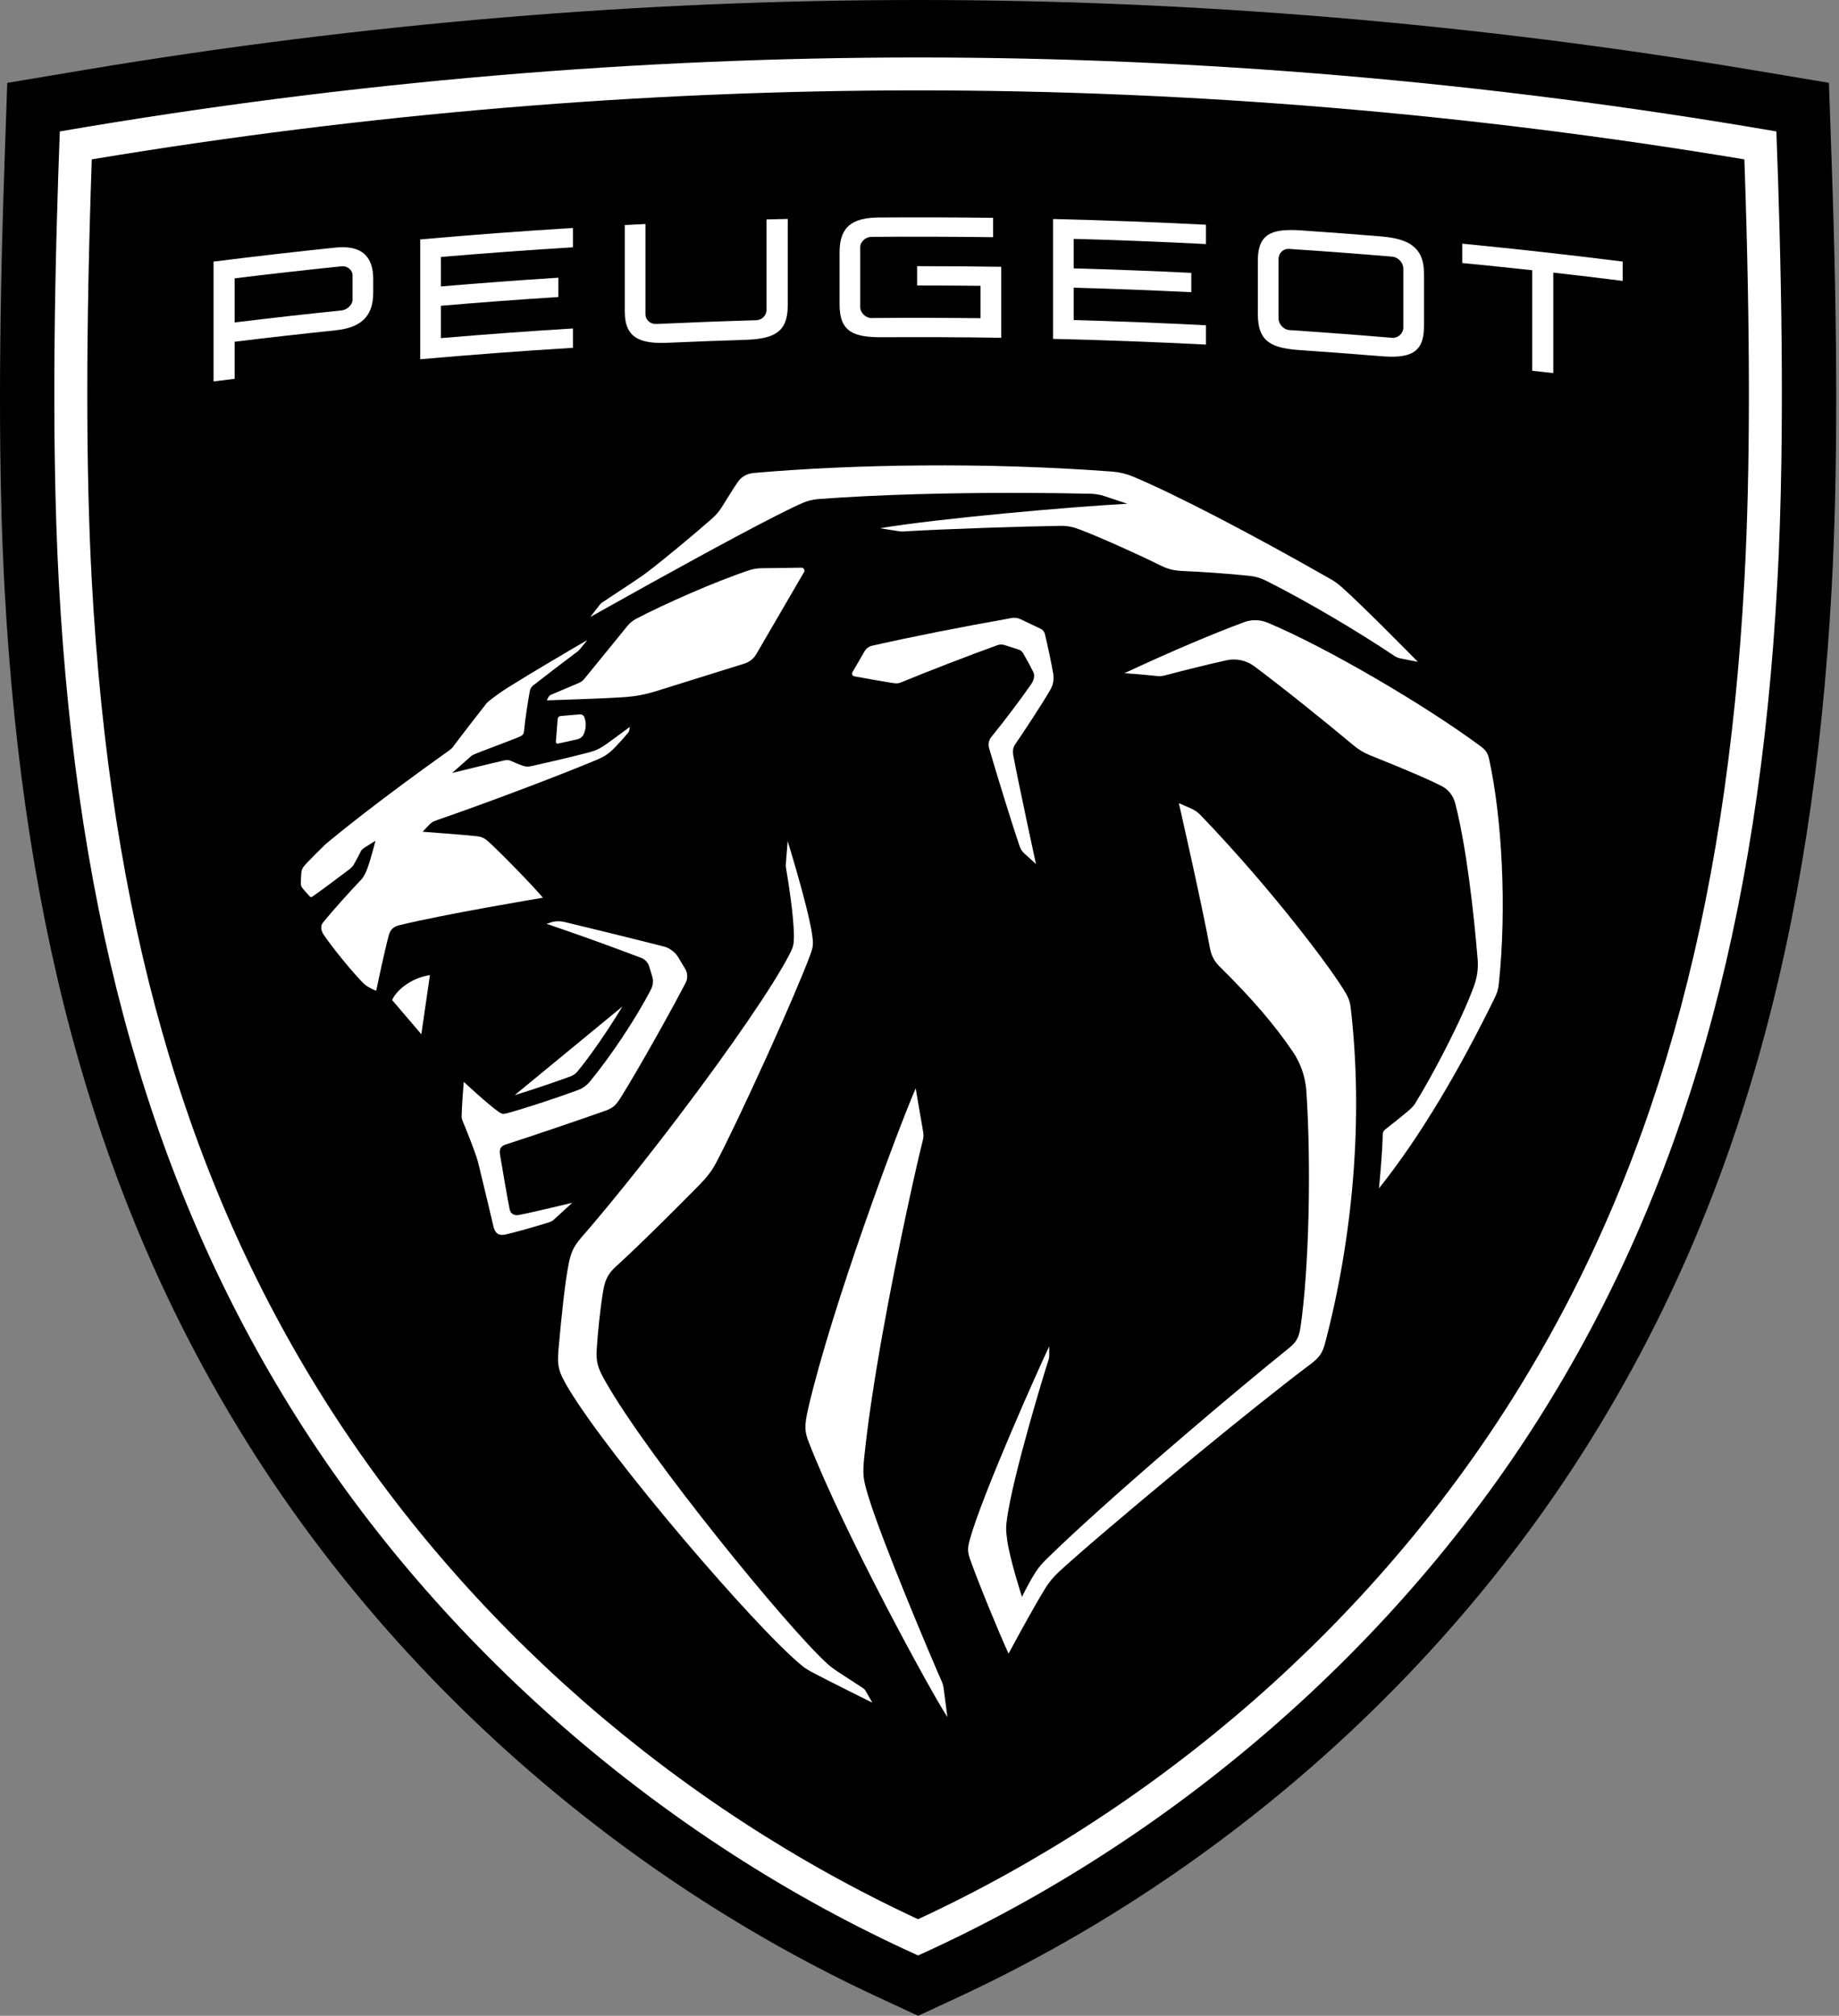
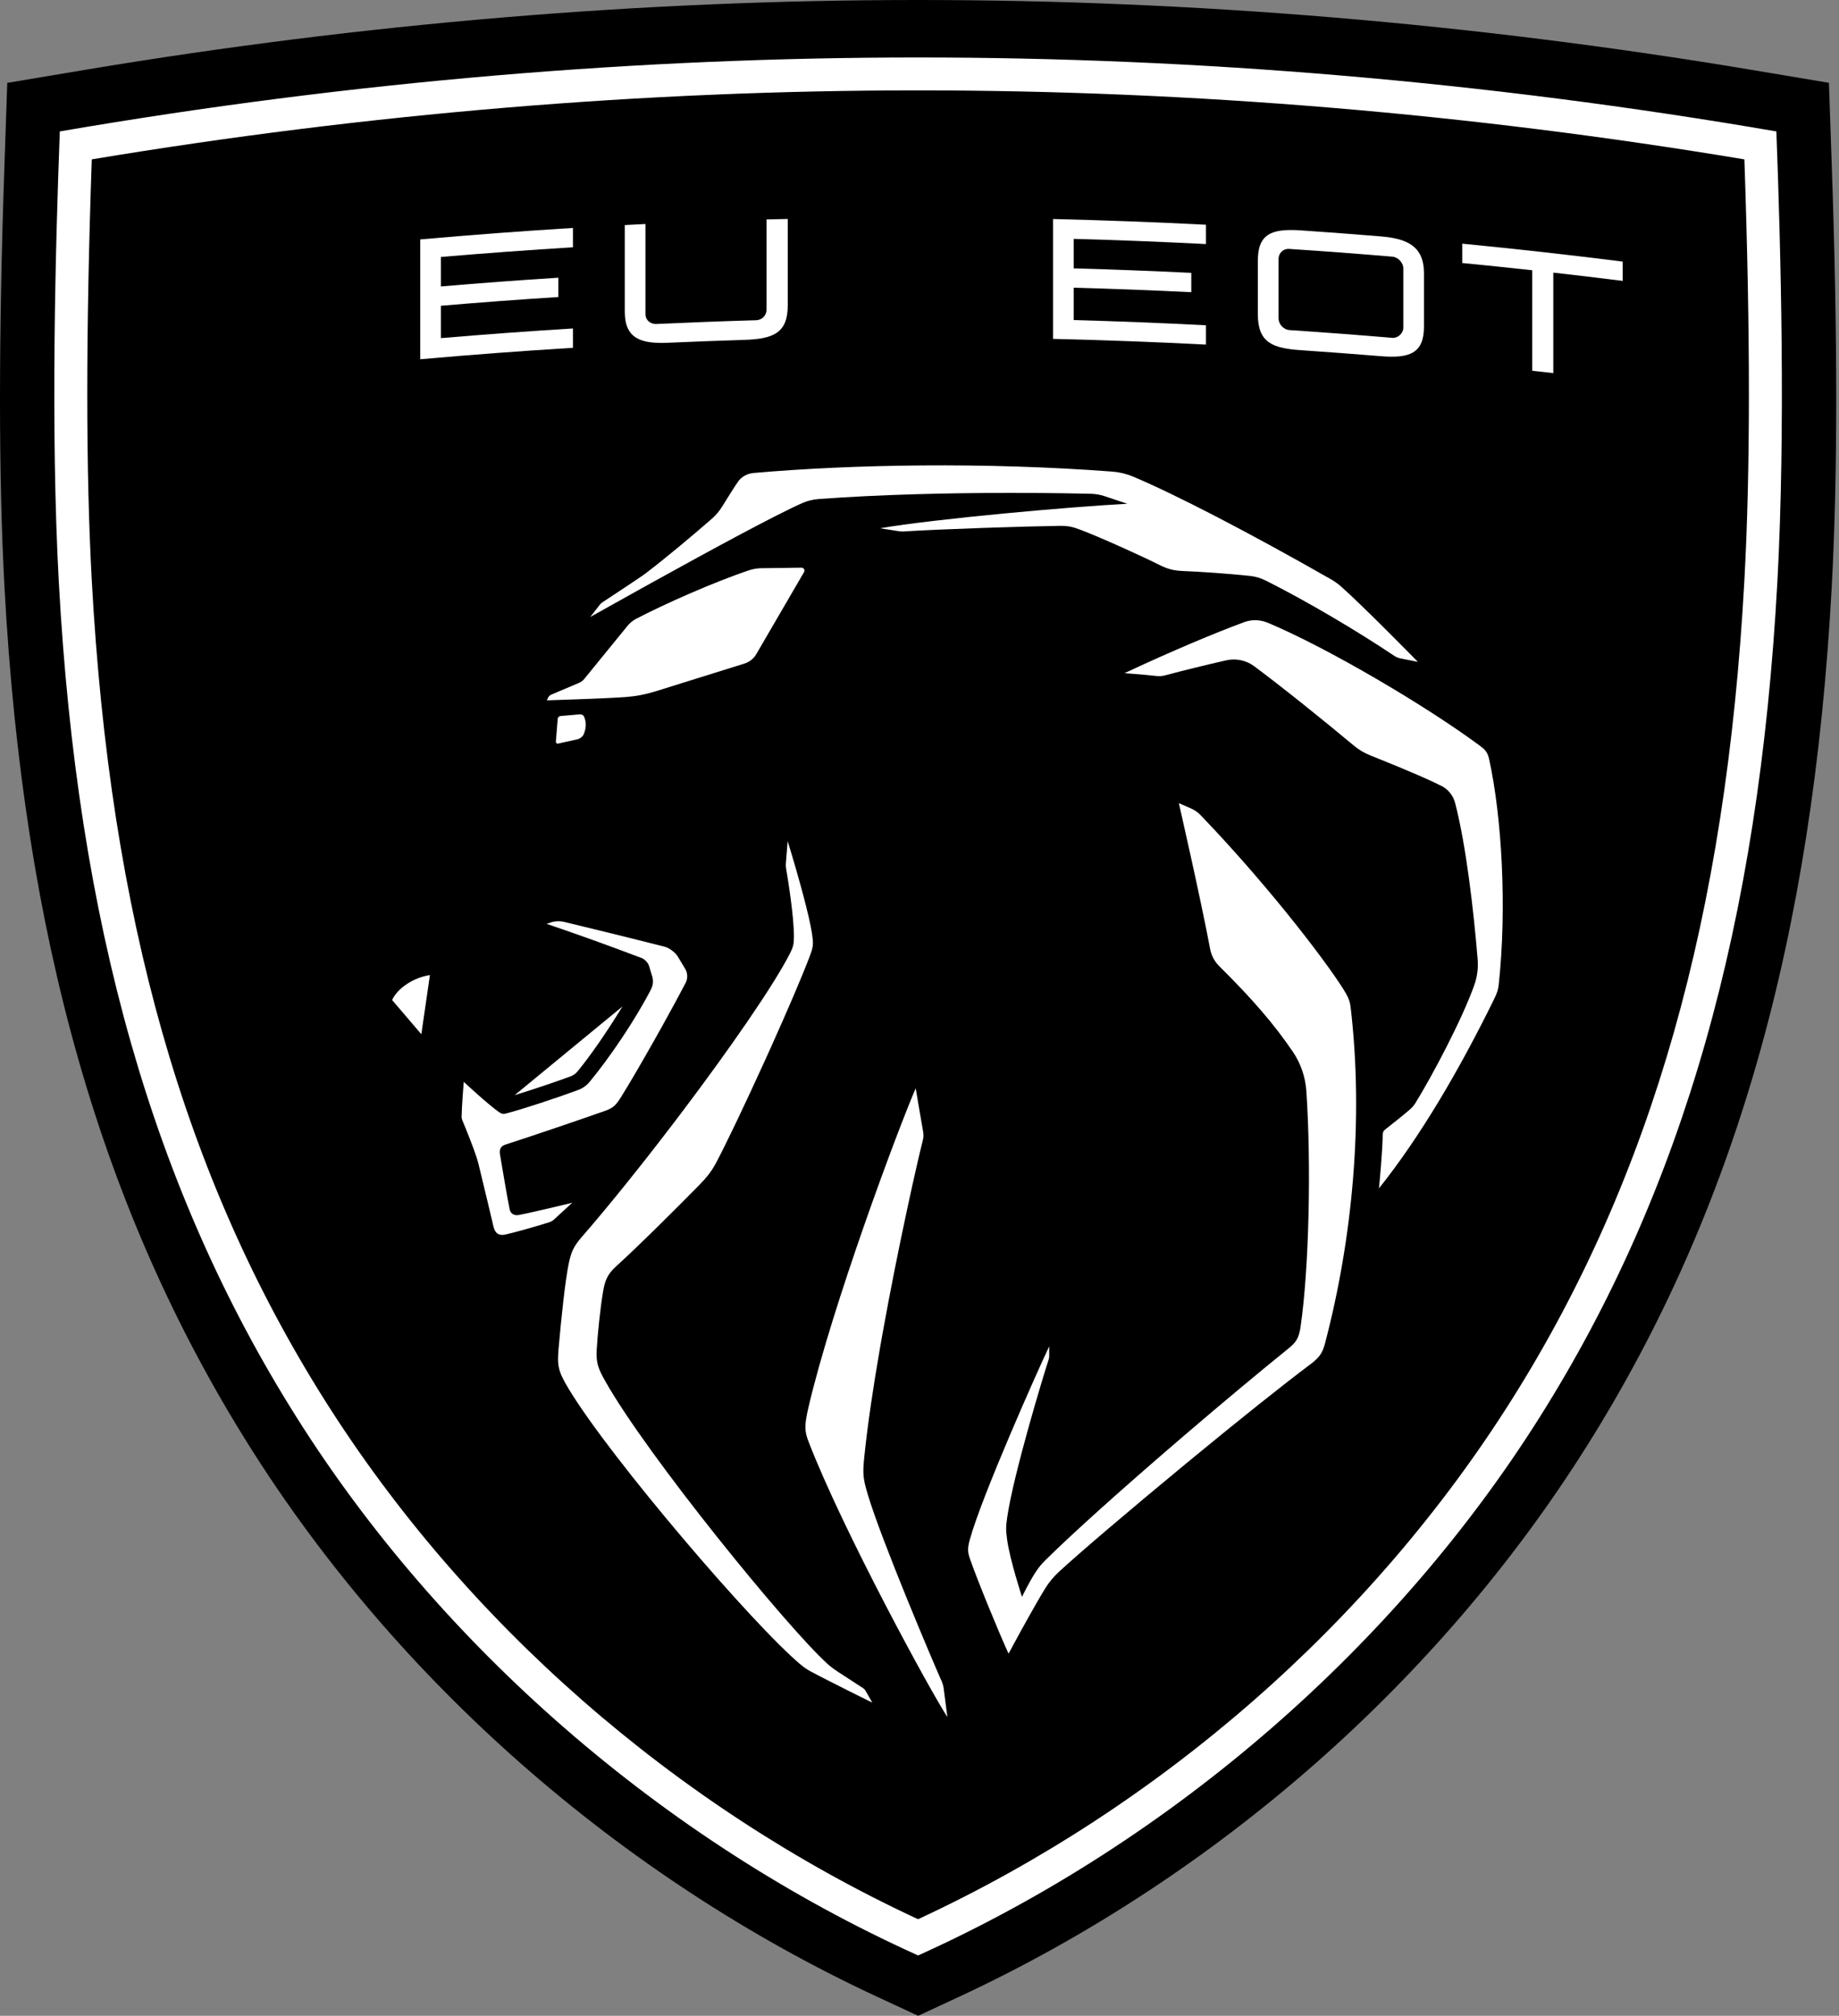
<svg xmlns="http://www.w3.org/2000/svg" width="73" height="80" viewBox="0 0 73 80" fill="none">
  <rect x="0" y="0" width="73" height="80" fill="#808080" stroke="none" />
  <path fill-rule="evenodd" clip-rule="evenodd" d="M34.812 79.242C24.62 74.501 15.769 66.732 9.886 57.369C4.019 48.034 0.934 37.22 0.18 23.338C-0.06 18.91 -0.06 13.384 0.18 6.452L0.288 3.289L3.411 2.766C14.398 0.93 25.514 0 36.445 0C47.375 0 58.49 0.93 69.477 2.764L72.6 3.287L72.709 6.451C72.95 13.386 72.95 18.91 72.709 23.337C71.954 37.22 68.871 48.033 63.003 57.369C57.122 66.732 48.267 74.501 38.078 79.242L36.446 80L34.813 79.242H34.812Z" fill="black" />
  <path fill-rule="evenodd" clip-rule="evenodd" d="M36.445 2.281C25.425 2.281 13.986 3.219 2.374 5.216C2.201 9.853 2.004 17.023 2.335 23.106C3.074 36.67 6.07 47.197 11.766 56.237C17.442 65.251 26.234 73.001 36.445 77.605C46.654 73.002 55.446 65.251 61.123 56.237C66.818 47.197 69.812 36.67 70.553 23.106C70.884 17.023 70.687 9.855 70.514 5.216C58.904 3.219 47.466 2.281 36.445 2.281ZM36.445 3.587C47.308 3.587 58.338 4.507 69.244 6.325C69.483 13.206 69.483 18.68 69.244 23.035C68.516 36.367 65.585 46.697 60.013 55.542C54.443 64.385 46.088 71.692 36.443 76.167C26.799 71.692 18.445 64.386 12.874 55.542C7.302 46.697 4.369 36.367 3.643 23.035C3.405 18.68 3.405 13.206 3.643 6.325C14.549 4.509 25.578 3.587 36.442 3.587H36.445Z" fill="white" />
-   <path fill-rule="evenodd" clip-rule="evenodd" d="M13.652 9.811C13.546 9.808 13.43 9.814 13.311 9.826C11.697 9.994 10.086 10.179 8.477 10.383V15.137C8.755 15.102 9.035 15.067 9.315 15.033V13.562C10.646 13.399 11.979 13.249 13.312 13.11C14.276 13.01 14.815 12.607 14.815 11.612V11.074C14.815 10.222 14.403 9.83 13.655 9.811H13.652ZM13.56 10.568C13.777 10.546 13.995 10.709 13.995 10.928V11.892C13.995 12.099 13.777 12.297 13.56 12.32C12.145 12.464 10.729 12.625 9.315 12.797V11.046C10.729 10.873 12.145 10.714 13.56 10.568Z" fill="white" />
-   <path fill-rule="evenodd" clip-rule="evenodd" d="M34.898 8.632C36.407 8.622 37.916 8.626 39.423 8.646V9.413C37.811 9.393 36.198 9.387 34.585 9.4C34.366 9.403 34.147 9.591 34.147 9.808V12.19C34.147 12.408 34.366 12.623 34.585 12.622C36.031 12.609 37.477 12.612 38.923 12.628V11.343C38.083 11.335 37.244 11.329 36.405 11.33V10.563C37.519 10.563 38.632 10.572 39.745 10.588V13.405C38.181 13.381 36.617 13.376 35.054 13.384C33.91 13.392 33.327 13.195 33.327 12.087V10.015C33.327 8.98 33.847 8.639 34.898 8.632Z" fill="white" />
  <path fill-rule="evenodd" clip-rule="evenodd" d="M51.239 9.129C50.336 9.132 49.931 9.416 49.931 10.349V12.472C49.931 13.602 50.513 13.822 51.656 13.899C52.705 13.971 53.753 14.049 54.801 14.135C55.933 14.229 56.525 14.036 56.525 12.968V10.845C56.525 9.757 55.84 9.466 54.801 9.381C53.753 9.294 52.705 9.217 51.656 9.144C51.507 9.133 51.367 9.128 51.239 9.129ZM51.189 9.88C52.551 9.969 53.909 10.071 55.269 10.186C55.487 10.205 55.705 10.411 55.705 10.658V13.01C55.705 13.227 55.488 13.427 55.269 13.408C53.909 13.293 52.551 13.191 51.189 13.1C50.94 13.083 50.752 12.854 50.752 12.637V10.285C50.752 10.036 50.94 9.862 51.189 9.878V9.88Z" fill="white" />
  <path fill-rule="evenodd" clip-rule="evenodd" d="M31.27 8.687V12.126C31.27 13.214 30.697 13.453 29.542 13.489C28.538 13.52 27.532 13.558 26.527 13.603C25.456 13.651 24.801 13.448 24.801 12.371V8.932L25.622 8.89V12.475C25.622 12.692 25.809 12.87 26.058 12.858C27.376 12.797 28.692 12.747 30.01 12.709C30.261 12.702 30.427 12.511 30.427 12.294V8.709C30.707 8.702 30.988 8.695 31.27 8.689V8.687Z" fill="white" />
  <path fill-rule="evenodd" clip-rule="evenodd" d="M41.801 8.692C43.824 8.74 45.848 8.816 47.871 8.919V9.686C46.122 9.597 44.372 9.527 42.621 9.48V10.651C44.178 10.695 45.734 10.753 47.289 10.829V11.596C45.734 11.52 44.178 11.46 42.621 11.418V12.702C44.372 12.75 46.122 12.819 47.871 12.909V13.676C45.848 13.572 43.824 13.497 41.801 13.449V8.695V8.692Z" fill="white" />
  <path fill-rule="evenodd" clip-rule="evenodd" d="M22.743 9.047V9.814C20.995 9.922 19.247 10.05 17.502 10.198V11.368C19.055 11.236 20.609 11.12 22.164 11.021V11.788C20.61 11.887 19.056 12.002 17.502 12.135V13.419C19.248 13.271 20.995 13.142 22.743 13.036V13.803C20.721 13.927 18.7 14.078 16.681 14.258V9.502C18.7 9.323 20.721 9.171 22.743 9.047Z" fill="white" />
  <path fill-rule="evenodd" clip-rule="evenodd" d="M58.045 9.671C60.171 9.877 62.293 10.115 64.413 10.381V11.148C63.496 11.033 62.579 10.922 61.659 10.819V14.807C61.381 14.775 61.101 14.745 60.821 14.714V10.725C59.897 10.623 58.969 10.529 58.044 10.438V9.671H58.045Z" fill="white" />
  <path fill-rule="evenodd" clip-rule="evenodd" d="M29.927 18.77C33.83 18.427 39.11 18.335 44.152 18.716C44.439 18.738 44.718 18.805 44.983 18.917C46.636 19.611 49.568 21.127 52.828 22.987C52.972 23.069 53.106 23.165 53.231 23.274C54.094 24.034 56.283 26.267 56.283 26.267L55.6 26.132C55.504 26.113 55.415 26.076 55.335 26.021C53.955 25.095 51.94 23.891 50.25 23.043C50.049 22.942 49.833 22.878 49.61 22.855C48.788 22.767 47.679 22.69 46.951 22.661C46.593 22.646 46.349 22.586 45.998 22.408C45.327 22.07 43.705 21.335 42.897 21.028C42.552 20.897 42.375 20.864 42.035 20.87C40.646 20.891 37.483 20.991 35.866 21.092C35.811 21.095 35.757 21.092 35.701 21.085L34.932 20.965C37.115 20.59 42.515 20.109 44.75 19.993L43.84 19.689C43.665 19.631 43.482 19.601 43.297 19.596C42.811 19.584 41.732 19.563 40.333 19.561H39.855C37.734 19.566 35.005 19.618 32.487 19.806C32.267 19.822 32.053 19.875 31.85 19.965C30.834 20.411 28.354 21.751 25.867 23.128L25.314 23.435C24.672 23.792 24.036 24.148 23.431 24.486C23.431 24.486 23.741 24.088 23.801 24.011C23.854 23.943 23.87 23.93 23.943 23.884C24.043 23.818 24.384 23.594 24.727 23.366L24.982 23.197C25.189 23.06 25.373 22.936 25.476 22.865C25.527 22.83 25.561 22.805 25.625 22.757C26.373 22.194 27.555 21.201 28.259 20.586C28.418 20.448 28.554 20.286 28.665 20.106C28.892 19.739 29.141 19.34 29.294 19.119C29.425 18.928 29.649 18.794 29.925 18.77H29.927Z" fill="white" />
  <path fill-rule="evenodd" clip-rule="evenodd" d="M31.818 22.531C31.907 22.531 31.963 22.625 31.918 22.703L30.032 25.942C29.927 26.133 29.752 26.274 29.544 26.337L26.008 27.441C25.597 27.565 25.252 27.632 24.823 27.664C24.039 27.722 21.709 27.795 21.709 27.795L21.76 27.684C21.785 27.632 21.827 27.591 21.88 27.569L22.982 27.102C23.065 27.067 23.137 27.014 23.192 26.945L24.895 24.855C24.985 24.742 25.105 24.636 25.231 24.569C26.357 23.978 28.355 23.092 29.756 22.625C29.889 22.582 30.067 22.554 30.205 22.551L31.816 22.529L31.818 22.531Z" fill="white" />
  <path fill-rule="evenodd" clip-rule="evenodd" d="M23.018 28.35C23.093 28.345 23.163 28.385 23.19 28.453C23.288 28.678 23.262 28.931 23.167 29.146C23.131 29.234 23.018 29.32 22.925 29.339L22.151 29.511C22.104 29.521 22.062 29.483 22.065 29.436L22.138 28.531C22.144 28.47 22.192 28.42 22.253 28.416L23.018 28.35Z" fill="white" />
-   <path fill-rule="evenodd" clip-rule="evenodd" d="M40.168 24.526C40.283 24.506 40.403 24.522 40.509 24.573L41.317 24.958C41.395 24.996 41.454 25.069 41.476 25.155C41.585 25.615 41.719 26.226 41.809 26.744C41.846 26.959 41.805 27.18 41.696 27.369C41.362 27.948 40.675 28.99 40.292 29.55C40.206 29.675 40.196 29.827 40.223 29.977C40.397 30.938 41.123 34.289 41.123 34.289L40.665 33.874C40.575 33.791 40.515 33.702 40.476 33.587C40.151 32.638 39.543 30.657 39.263 29.693C39.218 29.534 39.252 29.363 39.358 29.238C39.834 28.661 40.528 27.738 40.933 27.153C41.047 26.989 41.084 26.808 41.018 26.672C40.925 26.481 40.767 26.191 40.617 25.929C40.576 25.856 40.509 25.802 40.429 25.776L39.881 25.601C39.785 25.57 39.682 25.572 39.588 25.607C38.394 26.038 36.787 26.661 35.806 27.067C35.662 27.127 35.604 27.132 35.429 27.105C35.144 27.063 34.315 26.916 33.91 26.84C33.837 26.825 33.8 26.744 33.837 26.68L34.319 25.847C34.385 25.735 34.493 25.655 34.62 25.626C36.169 25.274 38.219 24.869 40.168 24.526Z" fill="white" />
-   <path fill-rule="evenodd" clip-rule="evenodd" d="M23.317 25.398L23 25.788C22.982 25.805 22.965 25.821 22.947 25.839C22.669 26.044 21.494 26.941 21.176 27.193C21.085 27.265 21.05 27.326 21.029 27.439C20.957 27.836 20.837 28.591 20.803 29.009C20.792 29.132 20.74 29.193 20.614 29.243C20.069 29.464 19.424 29.696 18.902 29.905C18.789 29.948 18.759 29.966 18.693 30.017C18.641 30.058 17.947 30.676 17.947 30.676C17.947 30.676 19.456 30.305 20.009 30.18C20.142 30.151 20.199 30.158 20.32 30.215C20.434 30.268 20.625 30.343 20.725 30.38C20.88 30.437 20.962 30.434 21.131 30.397C21.755 30.259 22.803 30.011 23.361 29.865C23.651 29.789 23.81 29.712 24.055 29.54C24.322 29.355 25 28.849 25 28.849C25 28.849 24.986 28.938 24.978 28.988C24.97 29.03 24.956 29.055 24.927 29.088C24.79 29.253 24.548 29.523 24.428 29.645C24.154 29.928 23.989 30.029 23.645 30.173C22.059 30.832 19.351 31.855 17.317 32.558C17.184 32.605 17.126 32.642 17.028 32.743C16.92 32.851 16.778 33.01 16.778 33.01C16.778 33.01 18.435 33.129 18.941 33.188C19.106 33.207 19.222 33.259 19.348 33.367C19.763 33.724 21.141 35.137 21.552 35.628C21.552 35.628 17.638 36.277 15.824 36.726C15.6 36.781 15.489 36.923 15.438 37.102C15.288 37.628 14.933 39.318 14.933 39.318C14.933 39.318 14.808 39.277 14.632 39.176C14.511 39.108 14.449 39.05 14.318 38.911C13.89 38.459 13.184 37.593 12.846 37.092C12.747 36.943 12.704 36.755 12.828 36.603C13.196 36.151 13.935 35.329 14.342 34.905C14.385 34.86 14.441 34.78 14.499 34.664C14.636 34.393 14.817 33.705 14.88 33.457L14.9 33.377L14.903 33.367C14.903 33.367 14.898 33.37 14.893 33.374L14.818 33.421C14.718 33.484 14.554 33.586 14.484 33.631C14.38 33.698 14.35 33.726 14.307 33.817C14.241 33.956 14.124 34.173 14.037 34.325C14.008 34.374 13.931 34.452 13.89 34.484C13.369 34.88 12.795 35.306 12.387 35.593C12.359 35.612 12.322 35.603 12.299 35.58C12.247 35.528 12.028 35.281 11.99 35.223C11.958 35.173 11.942 35.128 11.942 35.07C11.942 34.966 11.951 34.785 11.961 34.65C11.974 34.489 12.019 34.414 12.215 34.212C12.433 33.986 12.671 33.749 12.922 33.505C13.535 32.991 15.084 31.737 17.848 29.769C17.9 29.731 17.947 29.689 17.985 29.636C18.275 29.246 19.1 28.178 19.304 27.925C19.333 27.89 19.365 27.856 19.402 27.827C19.727 27.571 19.889 27.46 20.218 27.251C20.988 26.767 22.48 25.885 23.316 25.4L23.317 25.398Z" fill="white" />
  <path fill-rule="evenodd" clip-rule="evenodd" d="M17.066 38.697L16.725 41.045L15.565 39.687C15.776 39.23 16.394 38.799 17.066 38.697Z" fill="white" />
  <path fill-rule="evenodd" clip-rule="evenodd" d="M24.709 39.943C24.131 40.892 23.44 41.901 22.918 42.529C22.849 42.611 22.759 42.675 22.655 42.715C22.084 42.927 21.132 43.248 20.431 43.462L24.709 39.943Z" fill="white" />
  <path fill-rule="evenodd" clip-rule="evenodd" d="M49.38 24.693C49.686 24.58 50.021 24.588 50.323 24.714C52.657 25.691 56.58 27.99 58.761 29.608C58.971 29.764 59.055 29.872 59.111 30.126C59.622 32.45 59.818 36.04 59.494 39.064C59.471 39.281 59.427 39.411 59.313 39.643C57.931 42.462 56.376 45.114 54.739 47.161L54.742 47.127C54.764 46.91 54.88 45.681 54.888 45.016C54.888 44.94 54.924 44.872 54.984 44.827C55.287 44.59 55.705 44.257 55.941 44.053C56.057 43.953 56.121 43.879 56.181 43.783C56.847 42.709 58.039 40.458 58.52 39.103C58.638 38.772 58.685 38.424 58.656 38.074C58.501 36.188 58.205 33.574 57.762 31.868C57.686 31.578 57.494 31.331 57.226 31.195C56.844 30.999 56.096 30.658 54.39 29.977C54.154 29.883 53.933 29.751 53.739 29.589C52.621 28.652 50.874 27.248 49.787 26.441C49.469 26.204 49.063 26.118 48.676 26.206C47.884 26.385 46.875 26.634 46.308 26.788C46.116 26.84 46.04 26.844 45.84 26.821C45.737 26.809 45.603 26.796 45.463 26.783L45.25 26.764C45.002 26.744 44.77 26.725 44.678 26.719L44.638 26.716C46.486 25.85 48.266 25.102 49.38 24.695V24.693Z" fill="white" />
  <path fill-rule="evenodd" clip-rule="evenodd" d="M21.848 36.612C22.031 36.554 22.227 36.546 22.413 36.592C23.255 36.793 25.035 37.229 26.38 37.571C26.57 37.619 26.804 37.796 26.905 37.962L27.198 38.449C27.3 38.619 27.307 38.829 27.217 39.006C26.972 39.478 26.623 40.12 26.255 40.78L25.976 41.277C25.463 42.187 24.951 43.063 24.661 43.525C24.47 43.83 24.364 43.965 24.023 44.085C22.699 44.55 21.055 45.104 20.078 45.42C19.878 45.484 19.811 45.605 19.849 45.827C19.919 46.229 20.145 47.595 20.231 47.995C20.263 48.142 20.381 48.259 20.6 48.218C21.177 48.108 22.715 47.734 22.715 47.734C22.715 47.734 22.262 48.152 21.991 48.398C21.941 48.445 21.883 48.479 21.819 48.501C21.4 48.641 20.377 48.926 20.058 48.996C19.808 49.05 19.651 48.953 19.587 48.671C19.587 48.671 19.151 46.82 18.993 46.19C18.969 46.094 18.944 46.011 18.913 45.916C18.795 45.551 18.511 44.836 18.352 44.459C18.333 44.416 18.324 44.369 18.324 44.321C18.329 43.892 18.409 42.935 18.409 42.935C18.409 42.935 19.351 43.815 19.805 44.133C19.907 44.204 19.97 44.22 20.096 44.188C20.721 44.028 22.16 43.553 22.95 43.258C23.131 43.191 23.288 43.078 23.41 42.929C24.227 41.945 25.252 40.414 25.844 39.259C25.925 39.1 25.941 38.918 25.889 38.748L25.762 38.329C25.724 38.207 25.594 38.068 25.475 38.023C24.082 37.495 22.985 37.103 21.696 36.664L21.851 36.615L21.848 36.612Z" fill="white" />
  <path fill-rule="evenodd" clip-rule="evenodd" d="M46.794 31.875L47.275 32.084C47.418 32.145 47.547 32.236 47.654 32.346C50.603 35.416 52.963 38.6 53.435 39.44C53.526 39.602 53.589 39.762 53.611 39.947C54.141 44.426 53.685 49.17 52.602 53.297C52.504 53.669 52.395 53.86 52.035 54.129C50.879 54.997 49.153 56.379 47.437 57.79L46.896 58.236C44.829 59.943 42.865 61.614 42.031 62.383C41.823 62.577 41.639 62.796 41.49 63.038C41.1 63.672 40.503 64.761 40.21 65.304L40.129 65.455C40.07 65.564 40.035 65.627 40.035 65.627C39.646 64.782 38.799 62.717 38.509 61.882C38.414 61.609 38.397 61.467 38.497 61.102C38.971 59.372 41.212 54.342 41.649 53.432V53.804C41.649 53.858 41.642 53.912 41.624 53.963C41.428 54.558 40.223 58.522 39.978 60.24C39.925 60.623 39.929 60.726 39.978 61.101C40.086 61.904 40.568 63.375 40.568 63.375C40.568 63.375 40.853 62.782 41.118 62.379C41.25 62.182 41.327 62.088 41.541 61.876C42.619 60.813 44.457 59.17 46.371 57.519L47.049 56.936C48.52 55.676 49.988 54.452 51.147 53.516C51.449 53.272 51.561 53.109 51.628 52.647C51.96 50.37 52.056 46.283 51.857 43.309C51.819 42.748 51.637 42.206 51.319 41.739C50.591 40.666 49.721 39.651 48.402 38.348C48.214 38.162 48.085 37.923 48.037 37.662C47.652 35.615 46.794 31.871 46.794 31.871V31.875Z" fill="white" />
  <path fill-rule="evenodd" clip-rule="evenodd" d="M31.262 33.365C31.262 33.365 31.531 34.231 31.789 35.172L31.879 35.506C32.042 36.118 32.188 36.723 32.24 37.106C32.291 37.475 32.283 37.574 32.152 37.927C31.832 38.773 31.246 40.131 30.621 41.522L30.351 42.118C29.584 43.805 28.807 45.433 28.43 46.139C28.245 46.486 28.07 46.713 27.72 47.068C26.921 47.878 25.393 49.409 24.447 50.266C24.103 50.578 24.011 50.843 23.941 51.247C23.829 51.895 23.717 53 23.686 53.571C23.658 54.072 23.74 54.307 24.021 54.804C25.689 57.771 31.255 64.594 32.841 66.027C32.956 66.13 33.039 66.2 33.283 66.361C33.516 66.515 34.276 67.008 34.276 67.008C34.306 67.028 34.331 67.057 34.351 67.088L34.627 67.571C34.627 67.571 34.601 67.558 34.556 67.536L34.436 67.477C34.34 67.429 34.214 67.367 34.069 67.295L33.716 67.119C33.173 66.847 32.528 66.521 32.19 66.339C32.05 66.263 31.918 66.175 31.796 66.073C29.939 64.535 24.249 57.894 22.575 55.121C22.158 54.428 22.115 54.204 22.171 53.549C22.276 52.329 22.438 50.795 22.581 50.123C22.667 49.718 22.758 49.48 23.068 49.122C24.115 47.919 25.393 46.331 26.638 44.703L27.076 44.127C28.962 41.629 30.7 39.127 31.35 37.853C31.498 37.563 31.51 37.462 31.515 37.188C31.523 36.393 31.27 34.848 31.203 34.457C31.192 34.396 31.189 34.334 31.195 34.272L31.267 33.37L31.262 33.365Z" fill="white" />
  <path fill-rule="evenodd" clip-rule="evenodd" d="M36.35 43.194C36.35 43.194 36.564 44.464 36.63 44.831C36.666 45.04 36.674 45.095 36.621 45.301C36.449 45.96 35.658 49.429 35.023 52.98L34.924 53.542C34.665 55.038 34.442 56.523 34.311 57.793C34.236 58.514 34.261 58.688 34.452 59.328C34.994 61.137 36.997 65.866 37.382 66.729C37.424 66.824 37.451 66.925 37.462 67.028L37.607 68.143C36.965 67.177 33.477 60.781 32.106 57.24C31.945 56.823 31.914 56.618 32.092 55.851C33.045 51.782 35.623 44.869 36.347 43.196L36.35 43.194Z" fill="white" />
</svg>